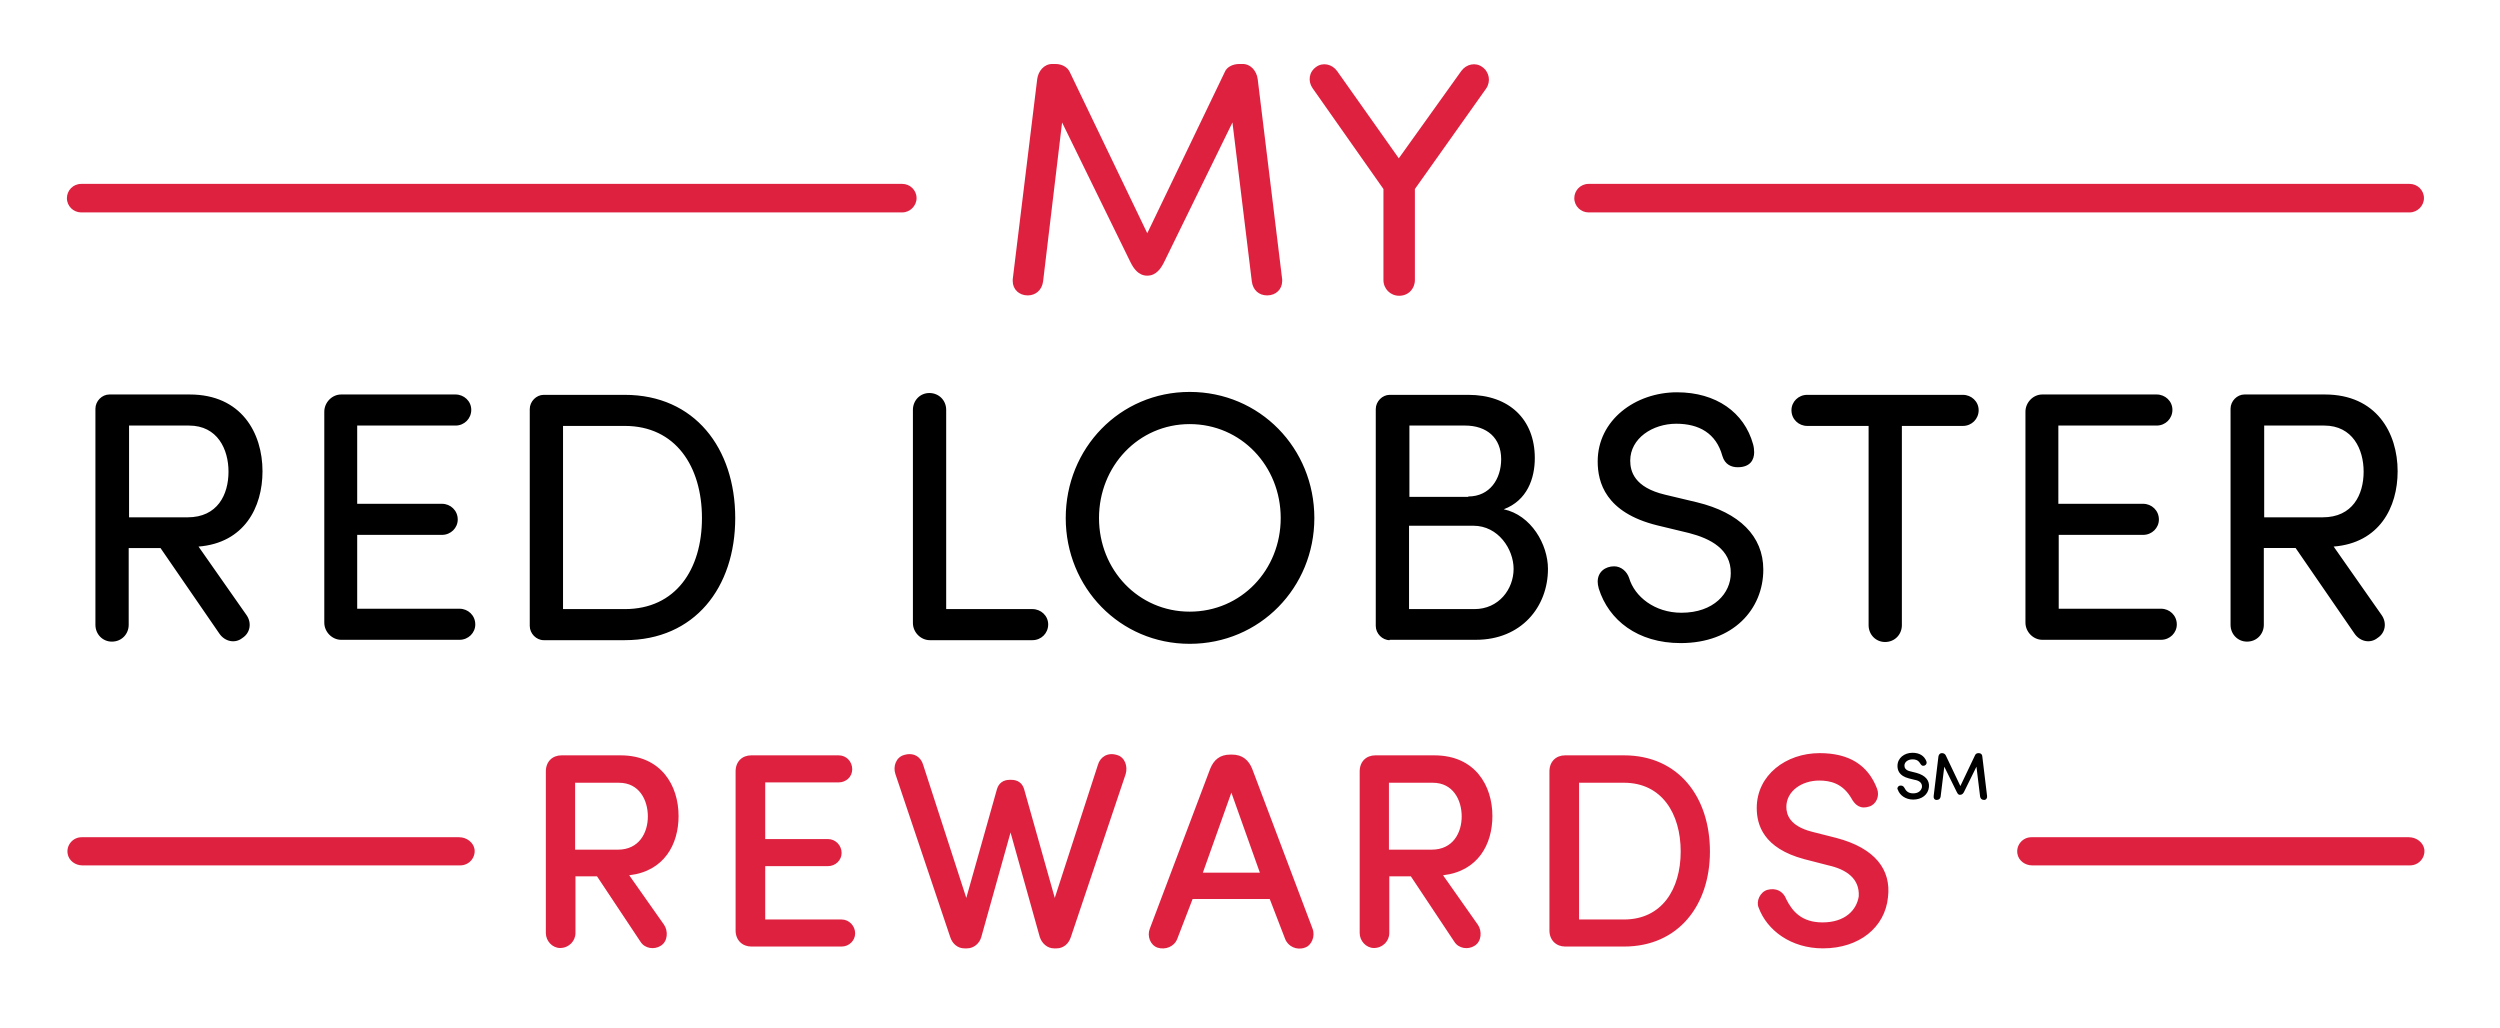
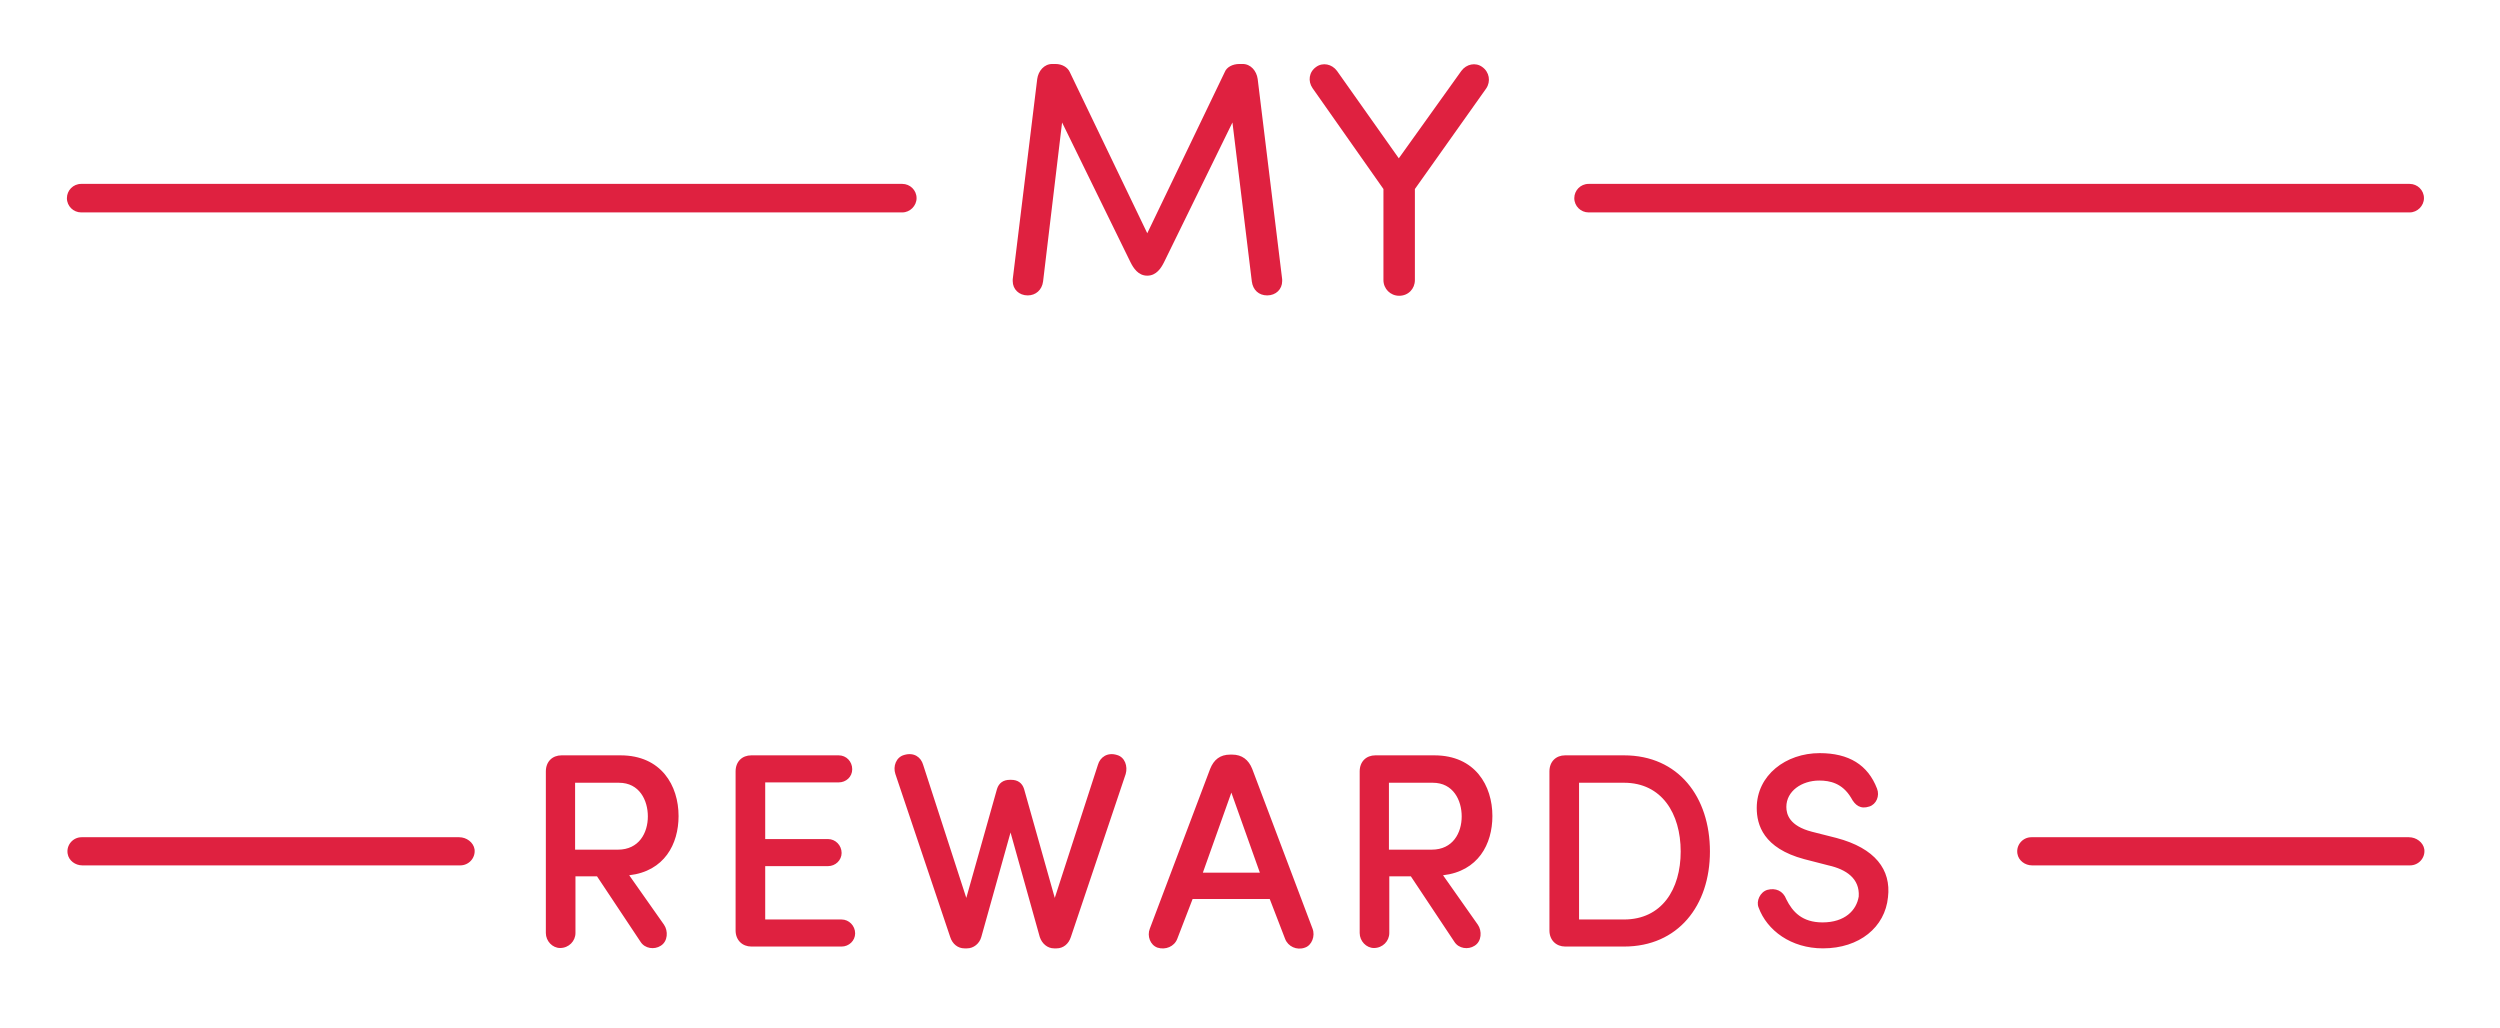
<svg xmlns="http://www.w3.org/2000/svg" viewBox="0 0 683.8 281.2">
-   <path d="M43.9 149.9h-8.7v21c0 2.5-1.9 4.6-4.6 4.6-2.5 0-4.5-2-4.5-4.6v-59.1c0-2.1 1.8-3.9 3.8-3.9h22c14.1 0 19.9 10.5 19.9 21 0 9.9-5 19.6-17.5 20.6l13.1 18.7c1.5 2.1 1.1 4.9-1.1 6.3-2 1.6-4.8 1-6.3-1.2l-16.1-23.4zm-8.6-33.4v25h16c8.2 0 11.2-6.2 11.2-12.5 0-6.1-3-12.6-10.8-12.6H35.3zm62.4 29.8v20.2h28c2.3 0 4.3 1.8 4.3 4.3 0 2.3-1.9 4.2-4.3 4.2H93.3c-2.4 0-4.6-2.1-4.6-4.7v-57.7c0-2.5 2.1-4.7 4.6-4.7h31.3c2.3 0 4.3 1.8 4.3 4.2 0 2.4-1.9 4.3-4.3 4.3H97.7v21.4h23.2c2.3 0 4.3 1.8 4.3 4.3 0 2.3-1.9 4.2-4.3 4.2H97.7zm51 28.8c-2 0-3.8-1.8-3.8-3.9v-59.3c0-2.1 1.8-3.9 3.8-3.9h22.2c19.1 0 30.2 14.6 30.2 33.7 0 19-11.1 33.4-30.2 33.4h-22.2zm22.2-8.5c13.9 0 21.1-10.8 21.1-24.9s-7.2-25.2-21.1-25.2H154v50.1h16.9zm83.4 8.5c-2.4 0-4.6-2.1-4.6-4.7v-58.3c0-2.5 1.9-4.6 4.5-4.6s4.6 2 4.6 4.6v54.5h23.6c2.3 0 4.3 1.8 4.3 4.2 0 2.4-1.9 4.3-4.3 4.3h-28.1zm71.1-67.9c19.2 0 34.1 15.4 34.1 34.5 0 19-14.9 34.4-34.1 34.4-19.1 0-33.9-15.4-33.9-34.4 0-19.1 14.8-34.5 33.9-34.5zm0 60.1c14.1 0 24.9-11.4 24.9-25.6 0-14.2-10.8-25.7-24.9-25.7-14 0-24.8 11.5-24.8 25.7s10.8 25.6 24.8 25.6zm54.7 7.8c-2 0-3.8-1.8-3.8-3.9v-59.3c0-2.1 1.8-3.9 3.8-3.9h21.5c11.2 0 18.2 6.7 18.2 17.3 0 5.6-2.1 11.6-8.5 14 7.5 1.6 12.1 9.6 12.1 16.3 0 10.4-7.3 19.4-19.7 19.4h-23.6zm21.5-39.3c5.9 0 9-4.8 9-10.2 0-5.8-3.9-9.2-9.9-9.2h-15.2v19.5h16.1zm-16.2 8v22.8h17.9c6.6 0 10.7-5.4 10.7-11 0-5.4-4.2-11.8-11-11.8h-17.6zm74.5 23.8c8.9 0 13.5-5.4 13.5-10.8.1-6.6-5.6-9.5-11.4-11l-8.7-2.1c-14.2-3.5-16.3-11.8-16.3-17.5 0-11.3 10.3-18.9 21.7-18.9 10.7 0 18.4 5.5 20.8 14.2.2.7.3 1.5.3 2.2 0 2.1-1.1 4.1-4.5 4.1-1.7 0-3.5-.7-4.2-3.1-1.7-6.2-6.4-8.8-12.6-8.8-6.5 0-12.6 4-12.6 10.1 0 2.9 1.1 7.3 9.5 9.3l8.8 2.1c11.5 2.8 18.1 9.2 18.1 18.4 0 10.8-8.2 20.1-22.6 20.1-11.8 0-19.7-6.3-22.4-14.9-.2-.7-.3-1.4-.3-1.9 0-2.7 2.1-4.2 4.5-4.2 1.9 0 3.5 1.4 4.1 3.2 1.5 5.1 7 9.5 14.3 9.5zm34.4-51.1c-2.3 0-4.3-1.8-4.3-4.3 0-2.3 1.9-4.2 4.3-4.2h42.6c2.3 0 4.3 1.8 4.3 4.2 0 2.4-1.9 4.3-4.3 4.3h-16.7V171c0 2.5-1.9 4.6-4.6 4.6-2.5 0-4.5-2-4.5-4.6v-54.5h-16.8zm68.8 29.8v20.2h28c2.3 0 4.3 1.8 4.3 4.3 0 2.3-1.9 4.2-4.3 4.2h-32.5c-2.4 0-4.6-2.1-4.6-4.7v-57.7c0-2.5 2.1-4.7 4.6-4.7h31.3c2.3 0 4.3 1.8 4.3 4.2 0 2.4-1.9 4.3-4.3 4.3H563v21.4h23.2c2.3 0 4.3 1.8 4.3 4.3 0 2.3-1.9 4.2-4.3 4.2h-23.1zm64.8 3.6h-8.7v21c0 2.5-1.9 4.6-4.6 4.6-2.5 0-4.5-2-4.5-4.6v-59.1c0-2.1 1.8-3.9 3.8-3.9h22c14.1 0 19.9 10.5 19.9 21 0 9.9-5 19.6-17.5 20.6l13.1 18.7c1.5 2.1 1.1 4.9-1.1 6.3-2 1.6-4.8 1-6.3-1.2l-16.1-23.4zm-8.6-33.4v25h16c8.2 0 11.2-6.2 11.2-12.5 0-6.1-3-12.6-10.8-12.6h-16.4z" />
  <path d="M318.4 71.7c-.8 1.6-2.1 3.7-4.6 3.7-2.5 0-3.8-2.1-4.6-3.7l-18.7-38.2-5.2 43.5c-.3 2.3-2 3.8-4.2 3.8-2.4 0-4.1-1.7-4.1-3.9v-.5l6.7-54.8c.3-2.2 1.9-4.1 4.1-4.1h.9c1.8 0 3.3.9 3.9 2.2l21.2 44.1L335 19.7c.5-1.3 2.1-2.2 4-2.2h.9c2.2 0 3.8 1.9 4.1 4.1l6.7 54.8v.5c0 2.2-1.7 3.9-4.1 3.9-2.3 0-3.9-1.5-4.2-3.8l-5.3-43.5-18.7 38.2zM359 24.1c-1.3-1.9-1-4.4 1-5.8 1.8-1.3 4.3-.8 5.7 1.1l16.9 23.9 17.1-23.9c1.4-1.9 3.9-2.4 5.7-1.1 2 1.4 2.4 4 1.1 5.9L387 51.7v24.9c0 2.4-1.8 4.3-4.3 4.3-2.4 0-4.3-1.9-4.3-4.3V51.7L359 24.1zm-112.2 34H22.2c-2.1 0-3.9-1.7-3.9-3.9 0-2.1 1.7-3.9 3.9-3.9h224.6c2.1 0 3.9 1.7 3.9 3.9 0 2.1-1.8 3.9-3.9 3.9zm412.3 0H434.5c-2.1 0-3.9-1.7-3.9-3.9 0-2.1 1.7-3.9 3.9-3.9h224.6c2.1 0 3.9 1.7 3.9 3.9 0 2.1-1.8 3.9-3.9 3.9zM125.9 236.7H22.5c-1.9 0-3.7-1.3-4-3.2-.4-2.4 1.5-4.5 3.8-4.5h103.3c2 0 3.9 1.4 4.2 3.3.3 2.4-1.6 4.4-3.9 4.4zm533.3 0H555.8c-1.9 0-3.7-1.3-4-3.2-.4-2.4 1.5-4.5 3.8-4.5h103.3c2 0 3.9 1.4 4.2 3.3.3 2.4-1.6 4.4-3.9 4.4zm-477.6 16.2c1.2 1.7 1.1 4.6-.9 5.8-1.7 1.1-4.3.8-5.5-1.1l-11.9-17.9h-5.9v15.5c0 2.2-1.8 4.1-4.2 4.1-2.1 0-3.9-1.9-3.9-4.1V211c0-2.7 1.8-4.4 4.3-4.4h16.1c11.2 0 15.9 8.3 15.9 16.6 0 7.7-3.9 15.1-13.5 16.2l9.5 13.5zm-24.3-38.8v18.3H169c5.8 0 8.2-4.6 8.2-9.1 0-4.4-2.3-9.2-7.9-9.2h-12zm48.2 44.8c-2.4 0-4.3-1.7-4.3-4.4V211c0-2.7 1.8-4.4 4.3-4.4h23.9c2.1 0 3.7 1.7 3.7 3.8 0 2.1-1.7 3.6-3.7 3.6h-20.1v15.5h17.2c2 0 3.7 1.7 3.7 3.8 0 2-1.7 3.6-3.7 3.6h-17.2v14.6h20.9c2 0 3.7 1.7 3.7 3.8 0 2-1.7 3.6-3.7 3.6h-24.7zm71.1-45.6c1.8 0 3 .9 3.5 2.5l8.4 29.8 11.8-36.4c.6-2.1 2.6-3.5 5.2-2.7 2.2.6 3 3.1 2.4 5.2l-15 44.6c-.6 1.9-2.1 3.1-3.9 3.1h-.7c-1.8 0-3.3-1.3-3.9-3.1l-8-28.6-8 28.6c-.5 1.8-2.1 3.1-3.9 3.1h-.7c-1.8 0-3.3-1.2-3.9-3.1l-15-44.6c-.7-2.1.2-4.6 2.4-5.2 2.7-.8 4.6.6 5.2 2.7l11.8 36.4 8.4-29.8c.5-1.6 1.7-2.5 3.5-2.5h.4zm70.7 32.6h-21.1l-4.2 10.9c-.8 2.1-3.2 3.1-5.4 2.4-2-.7-2.9-3.2-2.1-5.2l16.5-43.7c1-2.5 2.7-3.9 5.5-3.9h.5c2.7 0 4.5 1.4 5.5 3.9L359 254c.8 2-.2 4.6-2.1 5.2-2.2.8-4.6-.3-5.4-2.4l-4.2-10.9zm-18.3-7.2h15.6l-7.8-21.9-7.8 21.9zm75.2 14.2c1.2 1.7 1.1 4.6-.9 5.8-1.7 1.1-4.3.8-5.5-1.1l-11.9-17.9H380v15.5c0 2.2-1.8 4.1-4.2 4.1-2.1 0-3.9-1.9-3.9-4.1V211c0-2.7 1.8-4.4 4.3-4.4h16.1c11.2 0 15.9 8.3 15.9 16.6 0 7.7-3.9 15.1-13.5 16.2l9.5 13.5zm-24.3-38.8v18.3h11.7c5.8 0 8.2-4.6 8.2-9.1 0-4.4-2.3-9.2-7.9-9.2h-12zm48.2 44.8c-2.4 0-4.3-1.7-4.3-4.4V211c0-2.7 1.8-4.4 4.3-4.4h16.1c14.9 0 23.5 11.4 23.5 26.3 0 14.8-8.7 26-23.5 26h-16.1zm3.8-7.4h12.3c10.3 0 15.5-8.2 15.5-18.6 0-10.4-5.2-18.8-15.5-18.8h-12.3v37.4zm51.5-8.1c2.2-.6 4.3.2 5.2 2.6 1.7 3.4 4.3 6.3 9.9 6.3 6.1 0 9.3-3.3 9.9-7.1.3-4.9-3.4-7.4-8.3-8.5l-6.6-1.7c-11.2-3-13-9.4-13-14 0-9 8-15 17.2-15 8 0 13.2 3.2 15.7 9.7.8 2-.2 4.3-2.1 4.9-2.4.8-3.9-.3-5-2.4-2.4-4-5.8-4.7-8.7-4.7-4.8 0-9 2.9-9 7.2 0 2 .8 5.2 7 6.8l6.7 1.7c10.6 2.8 15 8.7 14.1 16.2-.8 8.2-7.8 14-17.8 14-8.7 0-15.3-4.9-17.6-11.2-.7-1.7.4-4.2 2.4-4.8z" fill="#df2140" />
-   <path d="M519.6 214.9c.5-.1 1 0 1.3.6.4.8 1 1.5 2.4 1.5 1.5 0 2.2-.8 2.4-1.7.1-1.2-.8-1.8-2-2l-1.6-.4c-2.7-.7-3.1-2.3-3.1-3.4 0-2.2 1.9-3.6 4.1-3.6 1.9 0 3.2.8 3.8 2.3.2.5 0 1-.5 1.2-.6.2-.9-.1-1.2-.6-.6-1-1.4-1.1-2.1-1.1-1.2 0-2.2.7-2.2 1.7 0 .5.2 1.3 1.7 1.6l1.6.4c2.5.7 3.6 2.1 3.4 3.9-.2 2-1.9 3.4-4.3 3.4-2.1 0-3.7-1.2-4.2-2.7-.3-.3 0-1 .5-1.1zm15.6 1.7l-3.4-6.9-1 8.2c-.1.5-.4.9-1.1.9-.6 0-.9-.5-.8-1.1l1.3-10.8c.1-.5.4-.9.9-.9h.1c.4 0 .8.2 1 .6l4 8.4 4-8.4c.2-.5.6-.6 1-.6h.1c.5 0 .9.4.9.9l1.3 10.8c.1.5-.2 1.1-.8 1.1-.7 0-1-.4-1.1-.9l-1-8.2-3.4 6.9c-.2.4-.5.8-1.1.8s-.7-.5-.9-.8z" />
</svg>